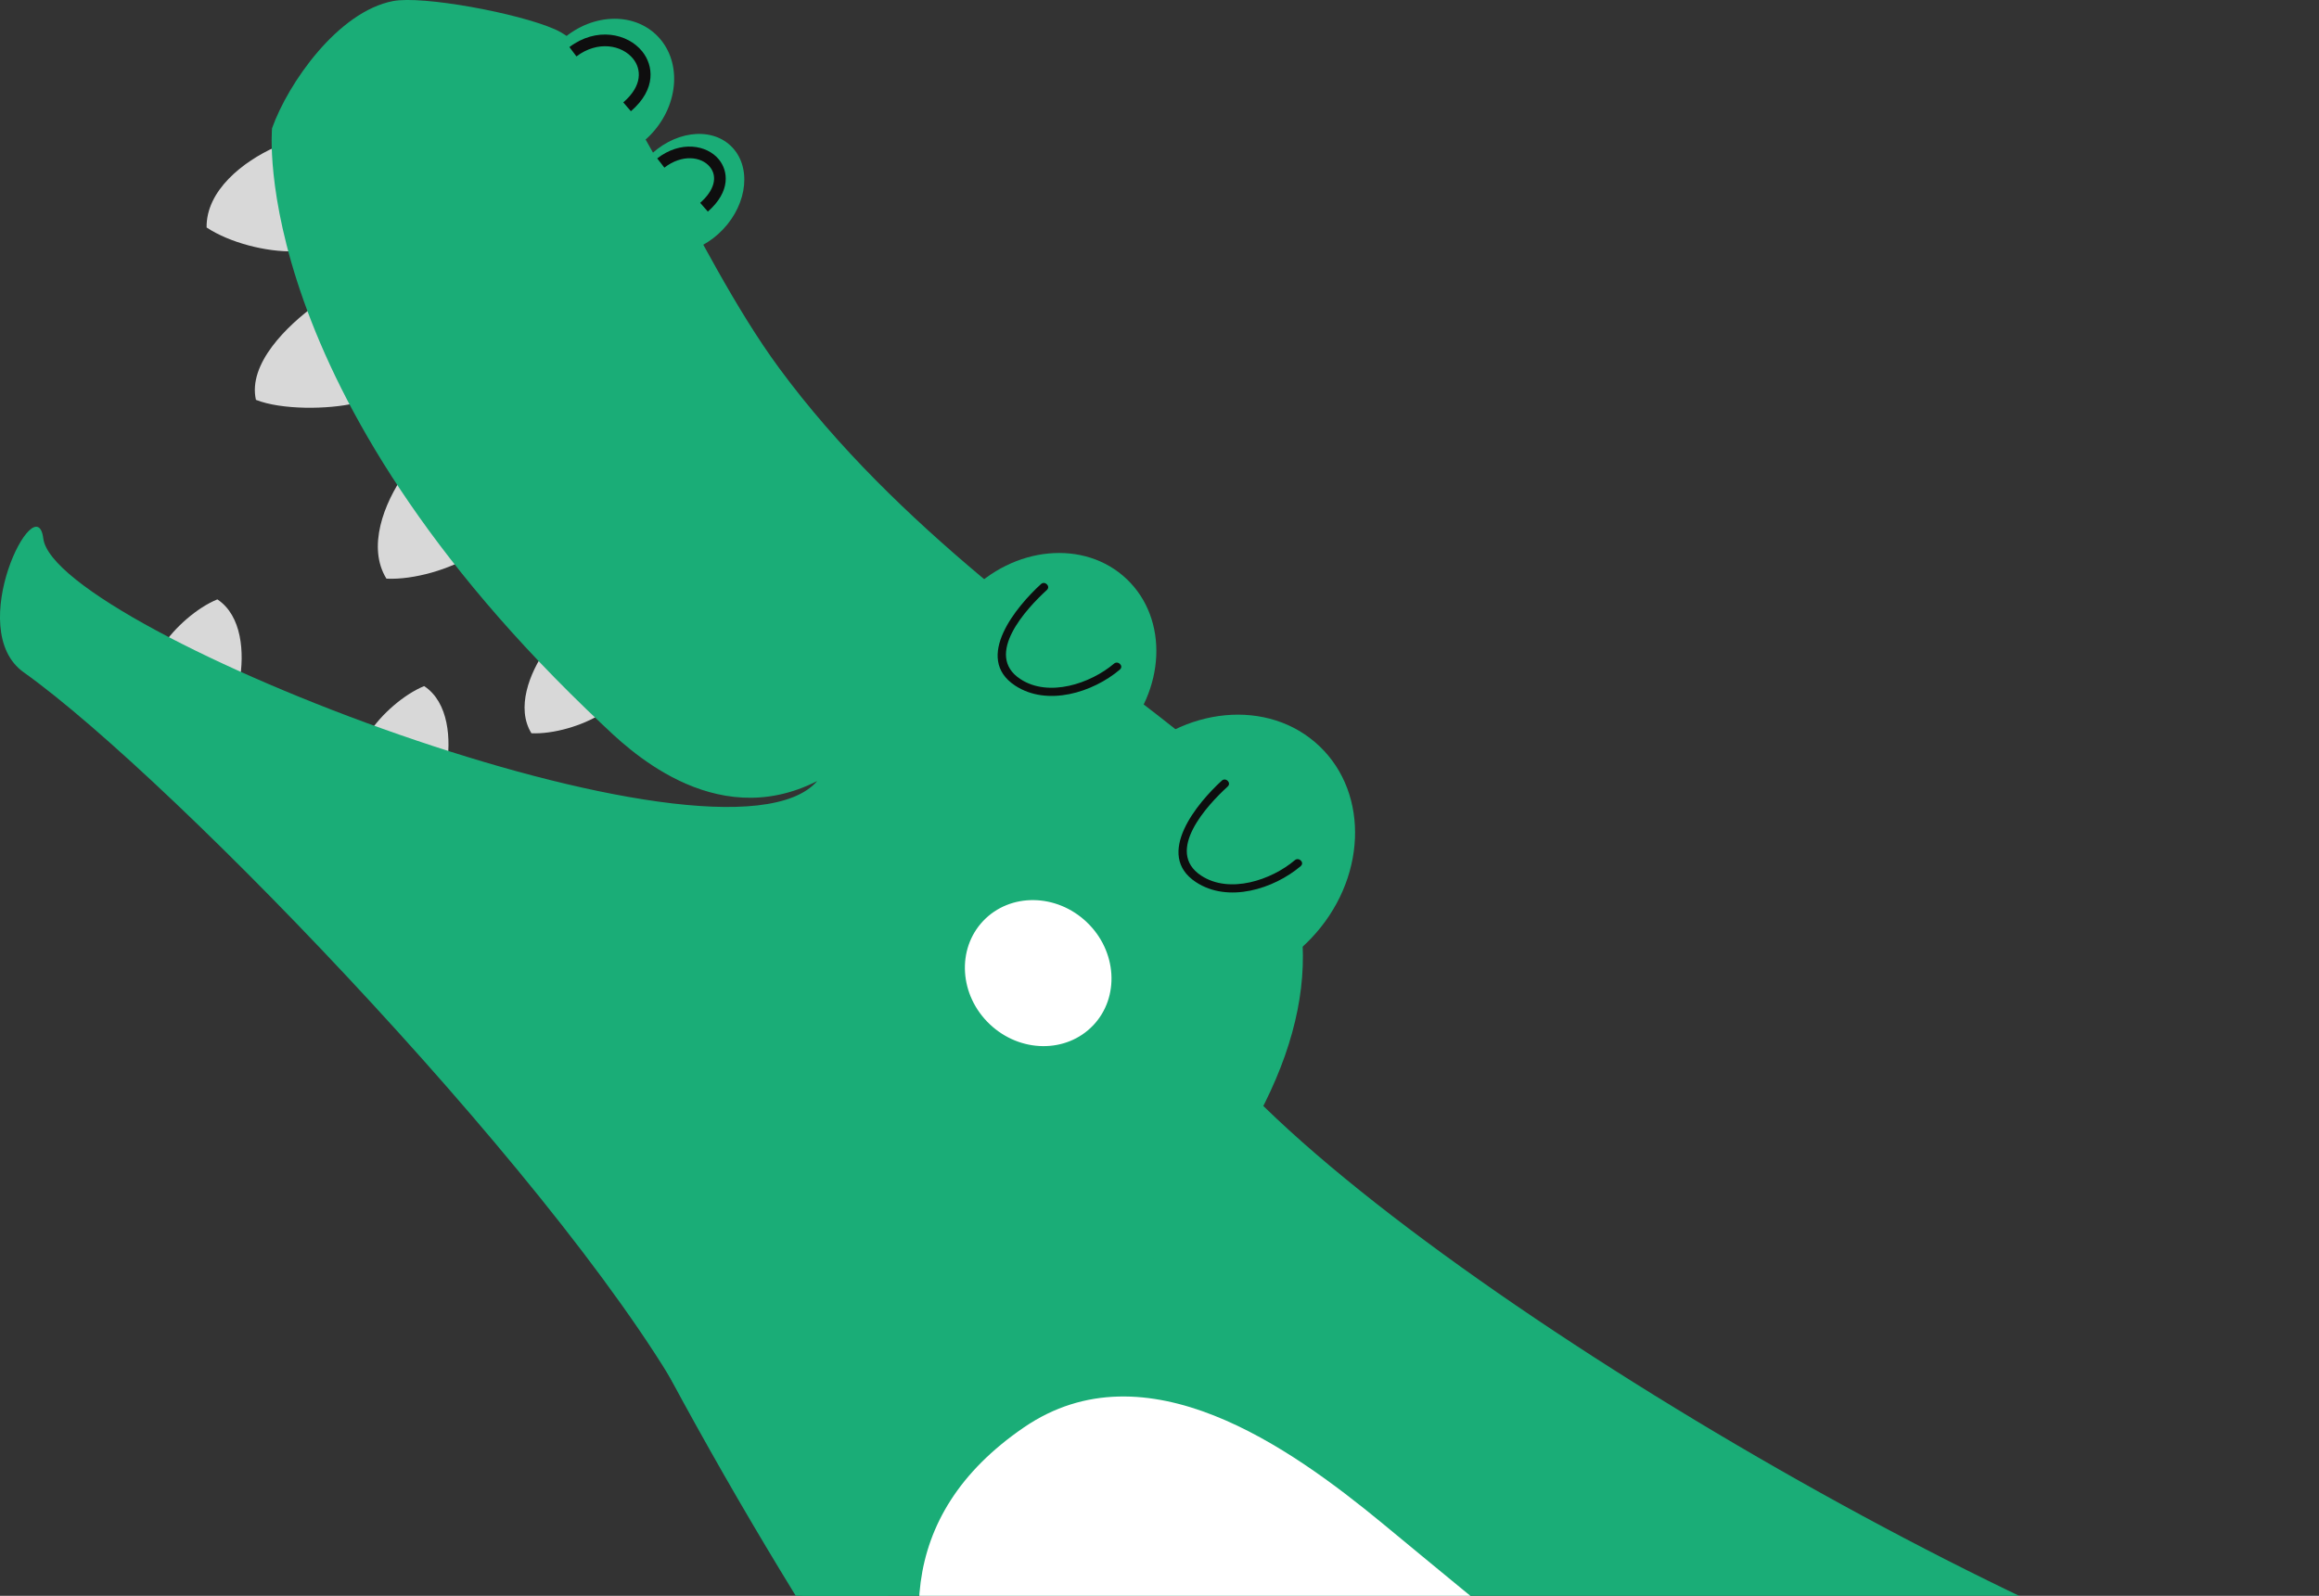
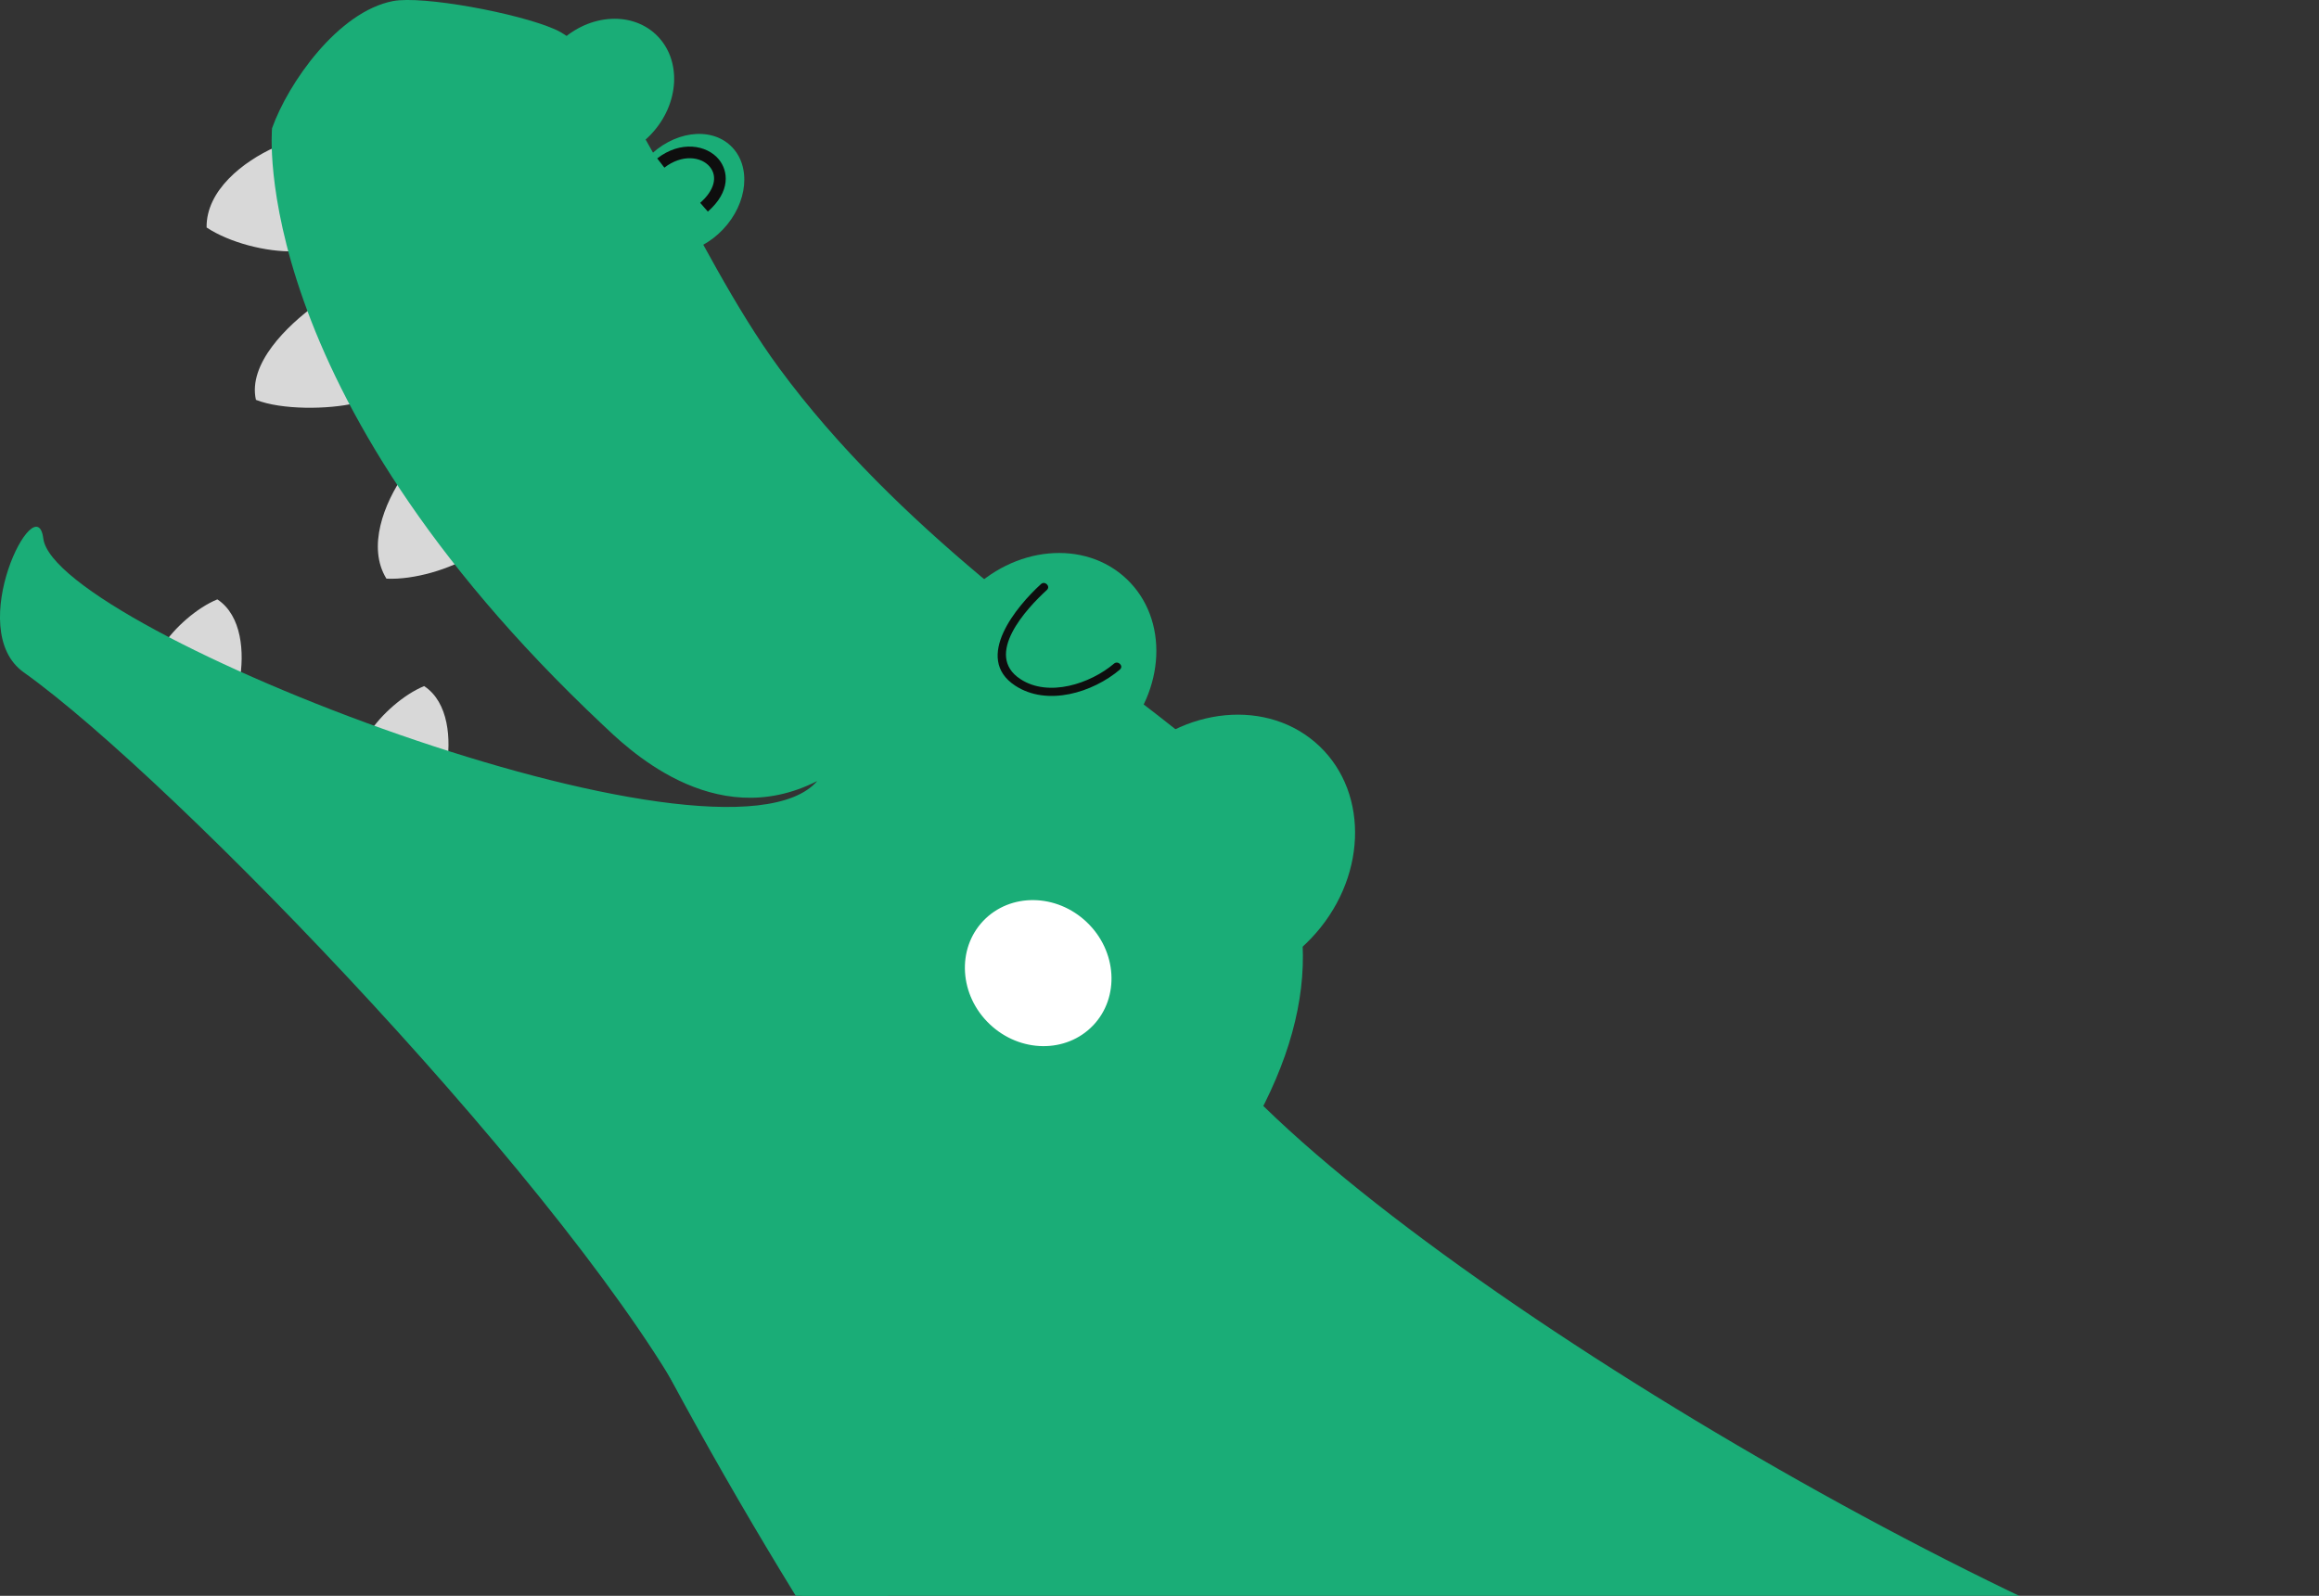
<svg xmlns="http://www.w3.org/2000/svg" width="693" height="477" viewBox="0 0 693 477" fill="none">
  <rect x="0" y="0" width="693" height="477" fill="#333333" stroke="none" />
  <g clip-path="url(#clip0_107_17)">
    <path d="M253.51 461.51C217.17 504.6 202.02 503.99 184.63 508.42C162.07 514.17 131.18 511.14 114.09 538.94C123.38 537.07 135.28 533.88 142.84 539.32C133.04 542.5 127.83 552.35 127.06 561.69C136.28 558.55 146.25 554.97 156.8 554.87C154.51 562.26 147.45 573.63 148.75 581.26C162.9 561.81 174.41 559.63 196.56 559.26C200.2 559.2 206.87 560.4 215.34 561.59C241.62 565.31 285.25 569.02 309.73 535.15L253.51 461.49" fill="#1AAD77" />
    <path d="M368.13 320.895C431.23 390.205 628.05 502.49 706.5 514.5C743.29 520.13 782.63 531.7 835.52 476.27C861.17 449.39 873.55 392.01 883.11 395.97C903.51 404.42 808.7 379.765 745.12 499.675C702.63 579.815 597.83 688.335 504.59 691.845C446.14 694.045 386.07 674.295 325.97 602.035C288.08 556.485 238.56 484.285 196 403.905L368.14 320.885" fill="#1AAD77" />
-     <path d="M305.99 426.66C342.37 401.78 385.45 432.57 413.11 455.34C445.93 482.35 475.52 508.13 513.51 527.86C533.84 538.42 556.36 547.94 578.3 554.33C594.4 559.02 614.75 555.92 622.91 571.49C634.88 594.33 599.07 644.35 575.07 658.55C534.28 682.7 495.76 684.51 459.86 675.34C410.12 662.63 388.22 648.21 354.49 615.46C313.7 575.87 228.45 479.7 305.99 426.66Z" fill="white" />
-     <path d="M179.65 213.38C174.02 216.94 165.36 219.48 158.81 219.18C154.17 211.67 158.19 201.22 163.1 194.23C165.42 198.09 169.58 199.77 172.27 202.87L179.65 213.39V213.38Z" fill="#D8D8D8" />
    <path d="M141.58 165.71C134.53 170.17 123.68 173.36 115.48 172.97C109.67 163.57 114.7 150.47 120.85 141.72C123.76 146.55 128.96 148.66 132.33 152.54L141.57 165.71H141.58Z" fill="#D8D8D8" />
    <path d="M106.22 120.5C98.1 122.43 84.1 122.55 76.48 119.52C74.05 108.74 85.77 97.34 94.43 91.07C95.61 96.58 99.84 100.27 101.77 105.04L106.22 120.5Z" fill="#D8D8D8" />
    <path d="M87.87 75.13C79.53 75.35 68.58 72.53 61.74 68C61.57 56.95 72.6 48.28 82.36 43.91C82.38 49.55 85.77 54.03 86.68 59.08L87.87 75.13Z" fill="#D8D8D8" />
    <path d="M110.3 219.12C113.9 213.52 120.69 207.56 126.75 205.08C134.12 209.93 134.89 221.1 133.39 229.51C129.66 226.99 125.18 227.22 121.43 225.55L110.3 219.13V219.12Z" fill="#D8D8D8" />
    <path d="M48.5 193.2C52.1 187.6 58.89 181.64 64.95 179.16C72.32 184.01 73.09 195.18 71.58 203.59C67.85 201.07 63.37 201.3 59.62 199.63L48.49 193.21L48.5 193.2Z" fill="#D8D8D8" />
    <path d="M275.24 437.7C393.93 349.52 420.86 273.28 352.16 218.67C318.81 192.17 268.16 157.99 232.87 110.08C206.66 74.5 186.58 17.82 165.74 8.72C154.59 3.85 126.2 -1.37 117.44 0.32C101.03 3.48 86.11 24.81 81.3 38.33C81.3 38.33 73.55 116.25 179.94 216.49C186.72 222.87 213.02 249.35 244.22 233.46C216.18 265.77 16.38 188.36 12.94 160.97C10.93 144.94 -10.97 188.12 7.08 200.96C51.85 232.81 173 358.5 207.5 424.5L275.25 437.7" fill="#1AAD77" />
    <path d="M166.37 13.41C157.75 22.48 157.06 35.83 164.83 43.22C172.6 50.61 185.9 49.25 194.52 40.18C203.14 31.11 203.83 17.76 196.06 10.37C188.29 2.98 174.99 4.34 166.37 13.41Z" fill="#1AAD77" />
-     <path d="M188.54 33.24C196.29 26.57 195.2 19.44 191.92 15.37C187.55 9.95 178.22 7.99 170.16 14.07L172.26 16.86C178.63 12.05 185.88 13.44 189.2 17.57C191.62 20.57 192.12 25.57 186.26 30.61L188.54 33.25V33.24Z" fill="#0E0E0E" />
    <path d="M326.67 306.49C318.66 314.91 304.82 314.75 295.75 306.13C286.68 297.51 285.82 283.69 293.83 275.26C301.84 266.84 315.68 267 324.75 275.63C333.82 284.25 334.68 298.07 326.67 306.5V306.49Z" fill="white" />
    <path d="M391.81 280.49C375.31 297.84 349.67 300.24 334.53 285.85C319.4 271.46 320.5 245.73 337 228.38C353.5 211.03 379.14 208.63 394.28 223.02C409.41 237.41 408.31 263.14 391.81 280.49Z" fill="#1AAD77" />
-     <path d="M334.65 220.78C320.96 235.18 299.68 237.17 287.13 225.23C274.57 213.29 275.49 191.94 289.18 177.54C302.87 163.14 324.15 161.15 336.71 173.1C349.27 185.04 348.35 206.39 334.66 220.79L334.65 220.78Z" fill="#1AAD77" />
+     <path d="M334.65 220.78C274.57 213.29 275.49 191.94 289.18 177.54C302.87 163.14 324.15 161.15 336.71 173.1C349.27 185.04 348.35 206.39 334.66 220.79L334.65 220.78Z" fill="#1AAD77" />
    <path d="M334.67 200.14C326.59 206.98 312.98 211.26 303.35 204.93C290.81 196.68 303.89 181.13 311.08 174.59C312.27 173.51 314.03 175.27 312.84 176.35C306.79 181.86 293.91 195.75 304.92 202.98C313.39 208.55 325.89 204.32 332.9 198.37C334.12 197.34 335.89 199.09 334.66 200.13L334.67 200.14Z" fill="#0E0E0E" />
-     <path d="M388.71 258.89C380.63 265.73 367.02 270.01 357.39 263.68C344.85 255.44 357.93 239.88 365.12 233.34C366.31 232.26 368.07 234.02 366.88 235.1C360.83 240.61 347.95 254.5 358.96 261.73C367.43 267.3 379.93 263.07 386.94 257.12C388.16 256.09 389.93 257.84 388.7 258.88L388.71 258.89Z" fill="#0E0E0E" />
    <path d="M193.5 47.19C185.98 55.09 184.93 66.3 191.15 72.21C197.37 78.12 208.5 76.51 216.02 68.61C223.54 60.71 224.59 49.5 218.37 43.59C212.15 37.68 201.02 39.29 193.5 47.19Z" fill="#1AAD77" />
    <path d="M211.53 63.25C218.45 57.19 217.62 51.05 214.81 47.64C211.21 43.27 203.34 41.97 196.4 47.35L198.54 50.11C203.8 46.03 209.58 46.78 212.12 49.86C214.56 52.82 213.45 56.94 209.24 60.63L211.54 63.26L211.53 63.25Z" fill="#0E0E0E" />
  </g>
  <defs>
    <clipPath id="clip0_107_17">
      <rect width="693" height="477" fill="white" transform="matrix(-1 0 0 1 693 0)" />
    </clipPath>
  </defs>
</svg>